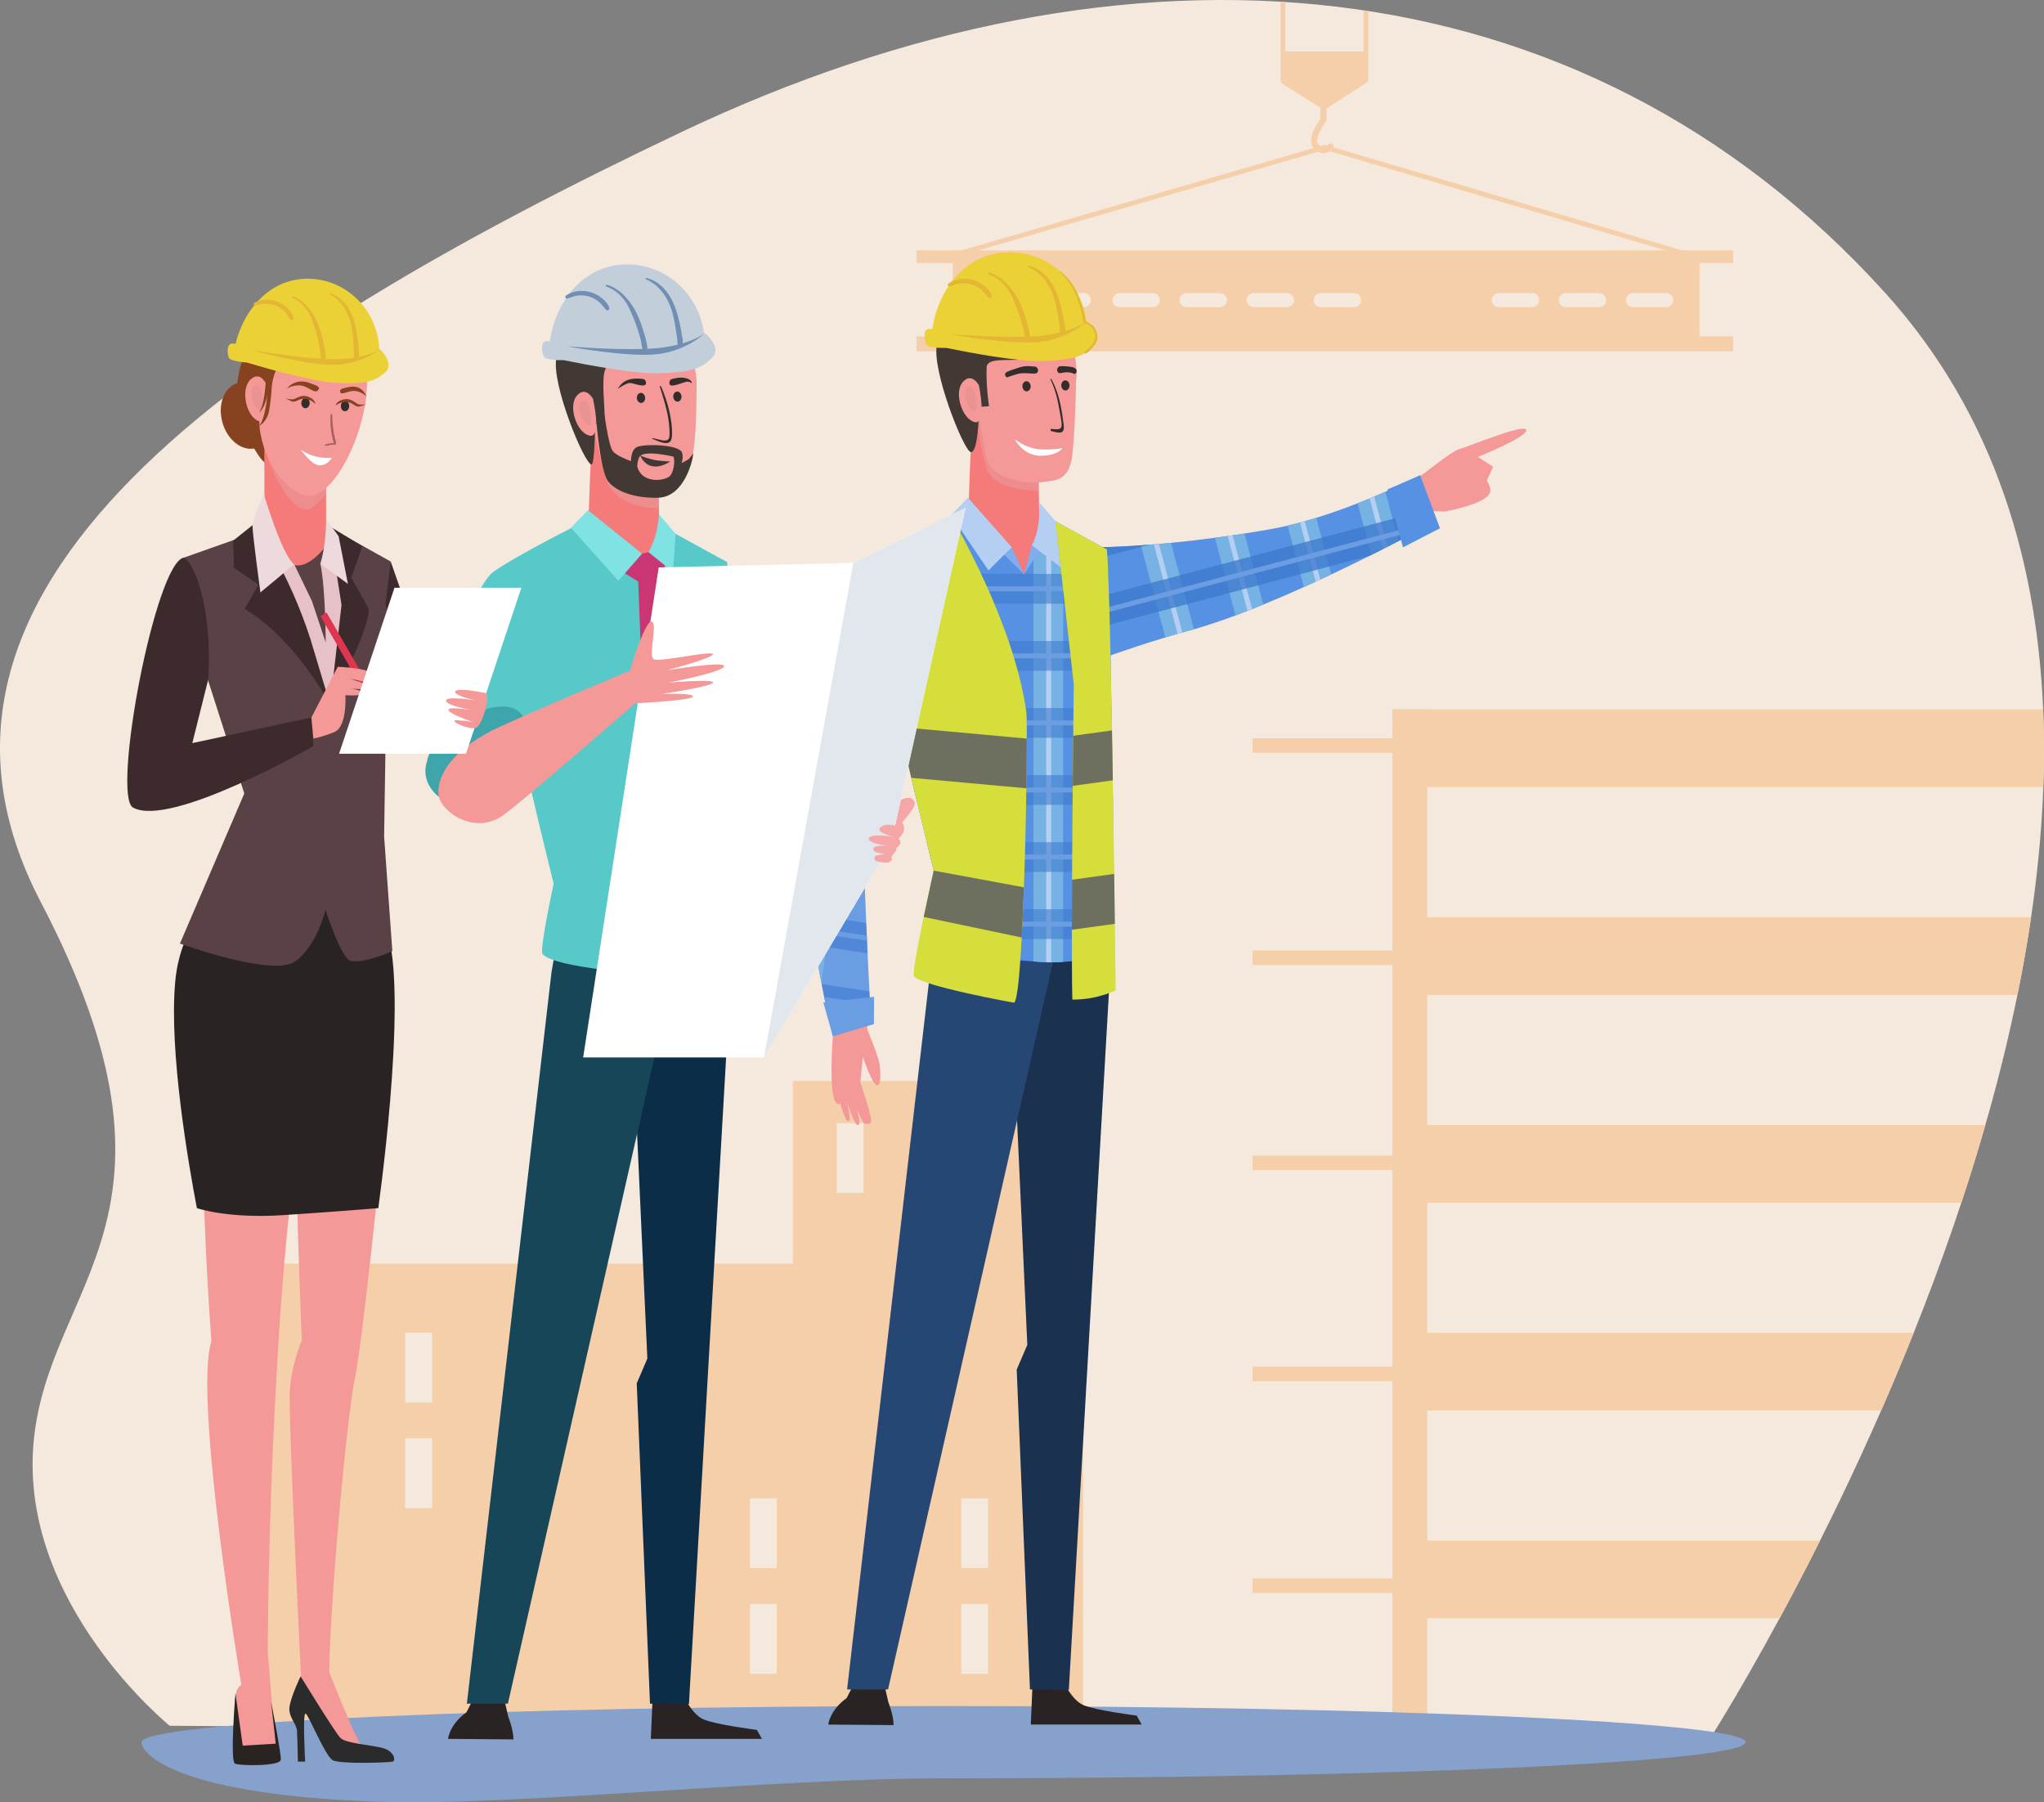
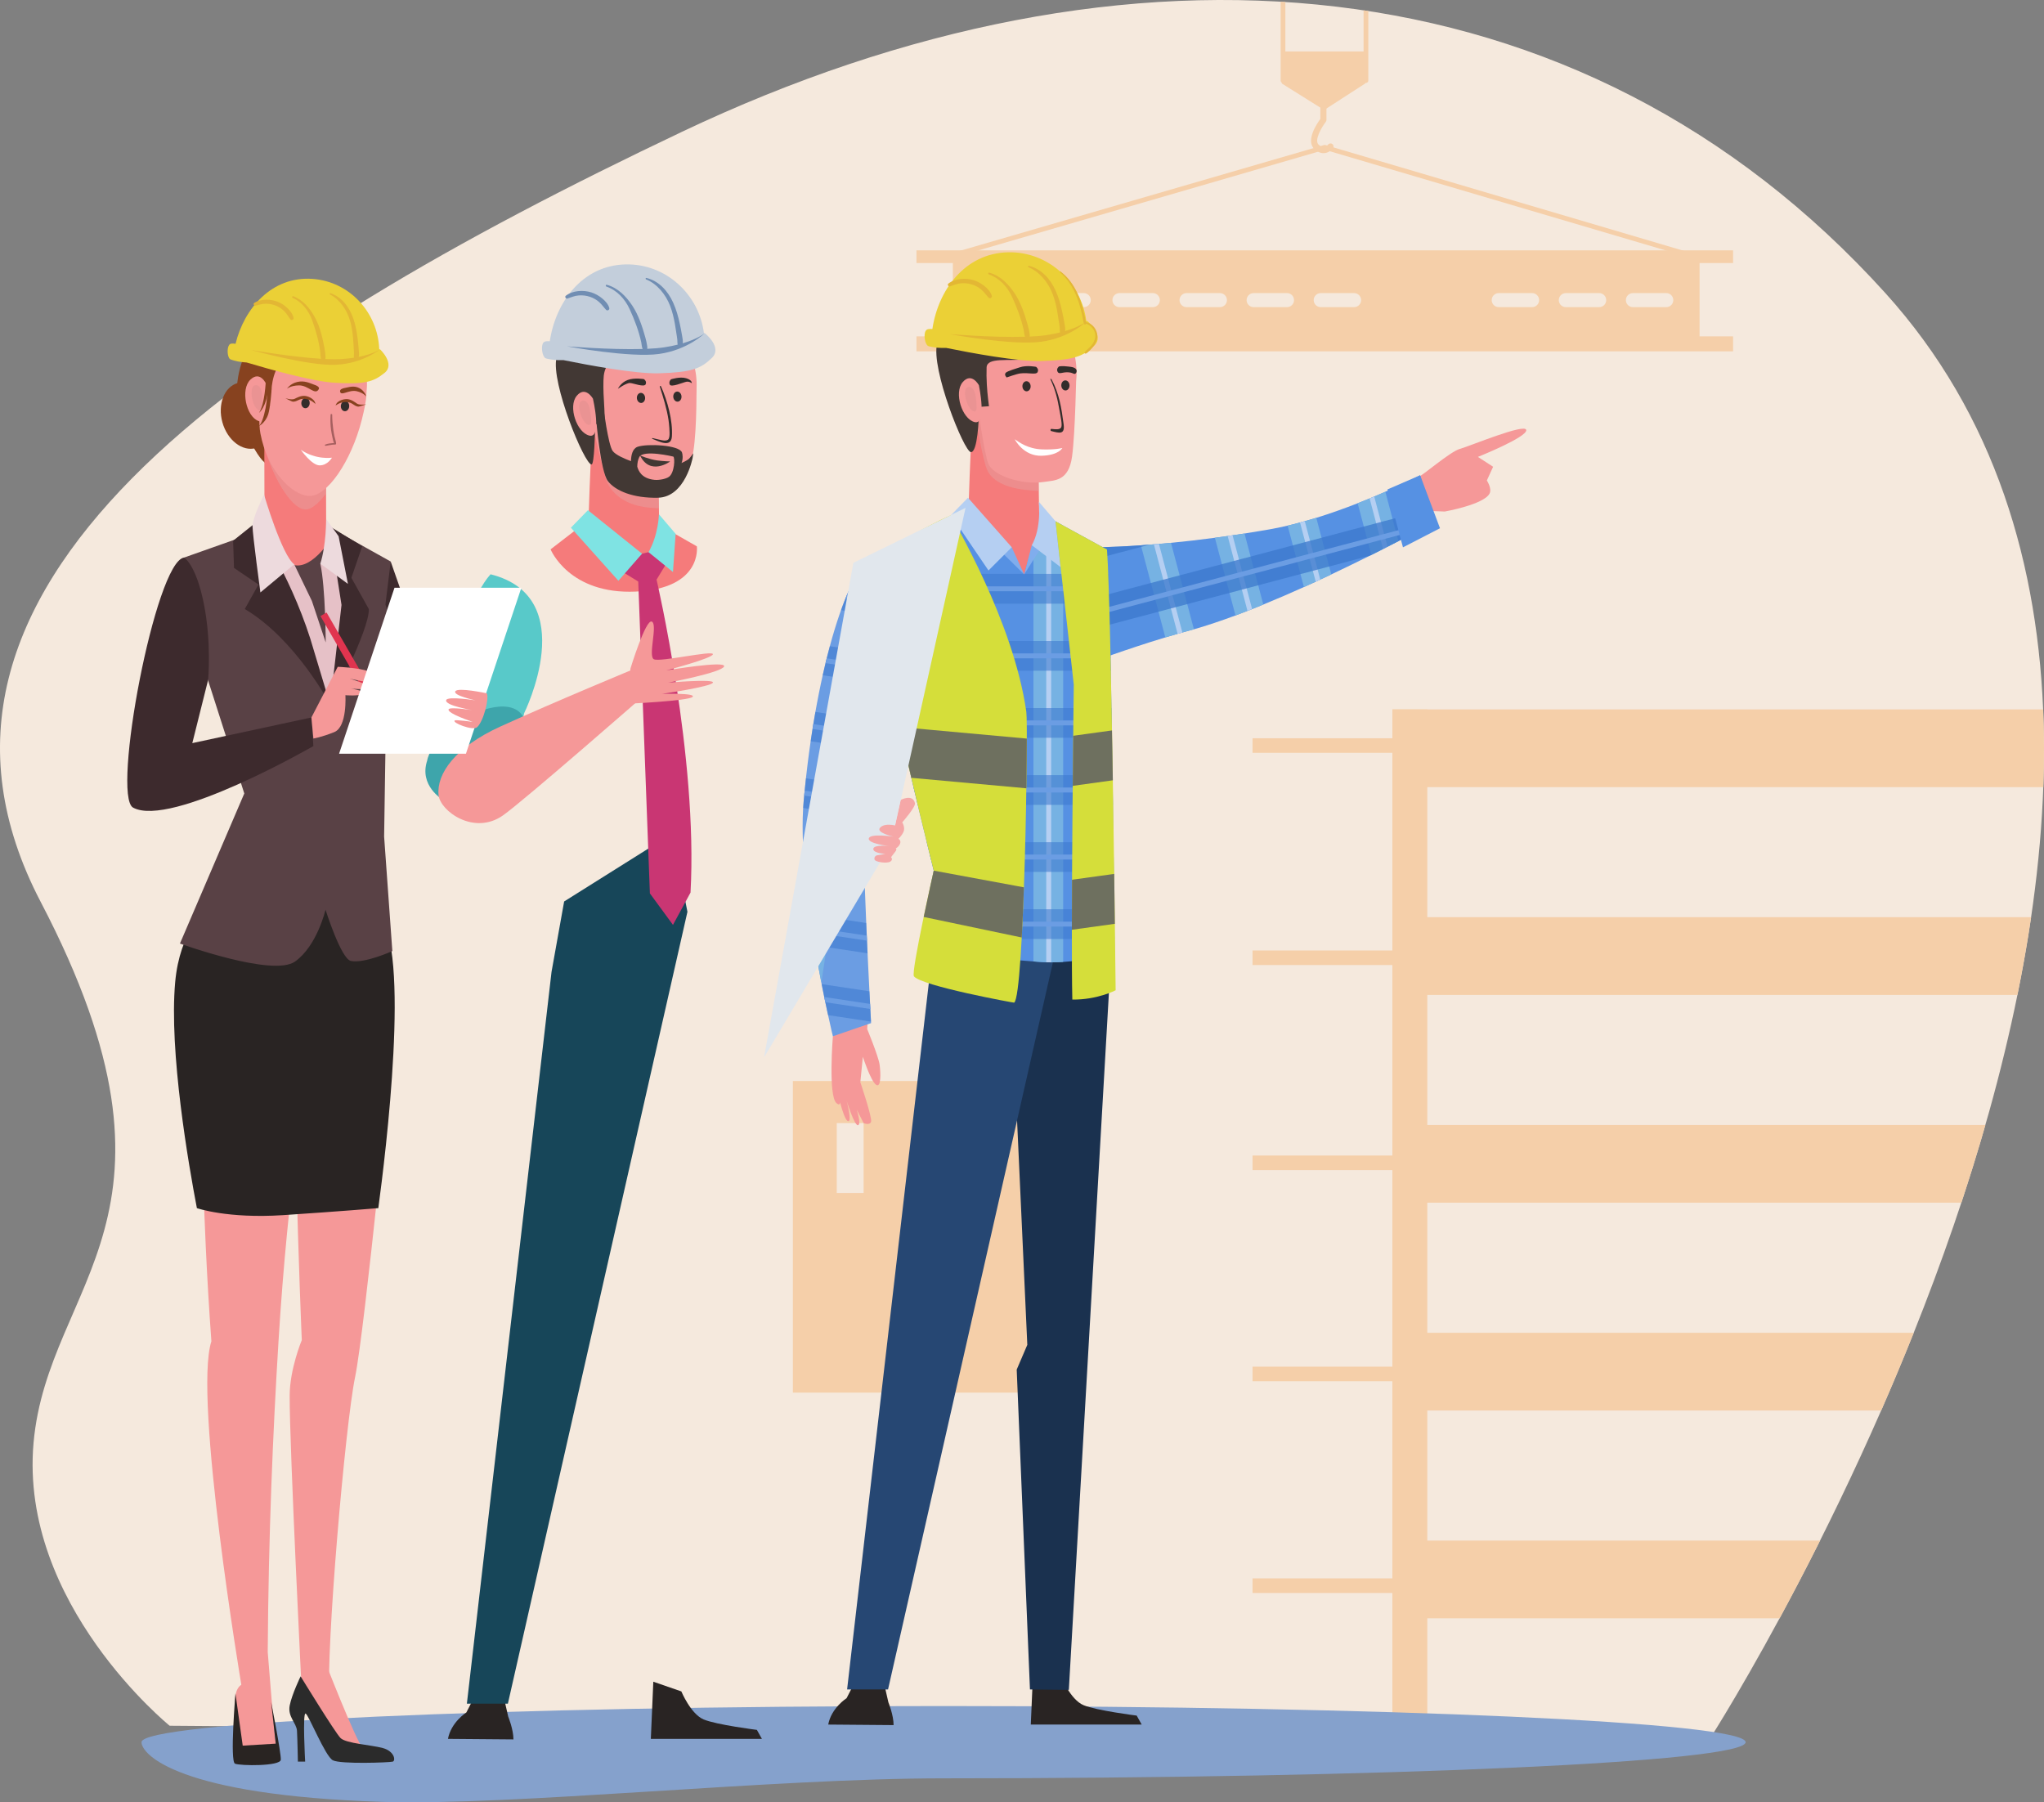
<svg xmlns="http://www.w3.org/2000/svg" version="1.1" id="Layer_1" x="0px" y="0px" width="702.364px" height="619.305px" viewBox="0 0 702.364 619.305" enable-background="new 0 0 702.364 619.305" xml:space="preserve">
  <rect x="0" y="0" width="702.364" height="619.305" fill="#808080" stroke="none" />
  <g>
    <path fill="#F5E9DD" d="M58.299,593.002l529.539,4c0,0,211.189-329.11,60-496.308C543.222-14.999,387.656-27.519,234.299,45.309   C80.942,118.137-42.624,201.617,13.991,309.925s2.461,130.461-2.461,185.846S58.299,593.002,58.299,593.002z" />
    <g>
-       <rect x="85.376" y="434.232" fill="#F5CFA9" width="286.77" height="162.462" />
      <rect x="272.453" y="371.463" fill="#F5CFA9" width="96" height="107.077" />
      <rect x="257.684" y="551.155" fill="#F5E9DD" width="9.231" height="24" />
      <rect x="257.684" y="514.848" fill="#F5E9DD" width="9.231" height="24" />
      <rect x="330.299" y="551.155" fill="#F5E9DD" width="9.231" height="24" />
      <rect x="330.299" y="514.848" fill="#F5E9DD" width="9.231" height="24" />
      <rect x="139.222" y="494.232" fill="#F5E9DD" width="9.23" height="24" />
      <rect x="139.222" y="457.925" fill="#F5E9DD" width="9.23" height="24" />
      <rect x="287.53" y="385.925" fill="#F5E9DD" width="9.231" height="24" />
    </g>
    <g>
      <rect x="478.453" y="243.771" fill="#F5CFA9" width="12" height="359.077" />
      <path fill="#F5CFA9" d="M702.124,270.47H478.453v-26.7h223.62C702.443,252.6,702.453,261.51,702.124,270.47z" />
      <path fill="#F5CFA9" d="M697.934,315.17c-1.31,8.93-2.89,17.84-4.7,26.7h-214.78v-26.7H697.934z" />
      <path fill="#F5CFA9" d="M682.224,386.57c-2.59,9.029-5.36,17.95-8.26,26.71H478.453v-26.71H682.224z" />
      <path fill="#F5CFA9" d="M657.604,457.97c-3.68,9.21-7.43,18.13-11.189,26.71H478.453v-26.71H657.604z" />
      <path fill="#F5CFA9" d="M625.414,529.38c-4.91,9.8-9.601,18.75-13.9,26.7H478.453v-26.7H625.414z" />
      <rect x="430.401" y="253.681" fill="#F5CFA9" width="51.282" height="5" />
      <rect x="430.401" y="326.604" fill="#F5CFA9" width="51.282" height="5" />
      <rect x="430.401" y="397.065" fill="#F5CFA9" width="51.282" height="5" />
      <rect x="430.401" y="469.604" fill="#F5CFA9" width="51.282" height="5" />
      <rect x="430.401" y="542.373" fill="#F5CFA9" width="51.282" height="5" />
    </g>
    <g>
      <path fill="#F5CFA9" d="M595.529,90.393v-4.375H314.92v4.375h12.495v25.192H314.92v5.14h280.609v-5.14h-11.512V90.393H595.529z     M349.345,105.543h-11.462c-1.335,0-2.417-1.082-2.417-2.417c0-1.334,1.082-2.417,2.417-2.417h11.462    c1.335,0,2.417,1.083,2.417,2.417C351.762,104.461,350.68,105.543,349.345,105.543z M372.397,105.543h-11.461    c-1.335,0-2.417-1.082-2.417-2.417c0-1.334,1.082-2.417,2.417-2.417h11.461c1.335,0,2.417,1.083,2.417,2.417    C374.814,104.461,373.732,105.543,372.397,105.543z M396.133,105.543h-11.461c-1.335,0-2.417-1.082-2.417-2.417    c0-1.334,1.082-2.417,2.417-2.417h11.461c1.335,0,2.417,1.083,2.417,2.417C398.55,104.461,397.468,105.543,396.133,105.543z     M419.187,105.543h-11.462c-1.334,0-2.416-1.082-2.416-2.417c0-1.334,1.082-2.417,2.416-2.417h11.462    c1.335,0,2.417,1.083,2.417,2.417C421.604,104.461,420.521,105.543,419.187,105.543z M442.24,105.543h-11.462    c-1.335,0-2.417-1.082-2.417-2.417c0-1.334,1.082-2.417,2.417-2.417h11.462c1.335,0,2.417,1.083,2.417,2.417    C444.657,104.461,443.575,105.543,442.24,105.543z M465.294,105.543h-11.462c-1.335,0-2.417-1.082-2.417-2.417    c0-1.334,1.082-2.417,2.417-2.417h11.462c1.334,0,2.417,1.083,2.417,2.417C467.711,104.461,466.628,105.543,465.294,105.543z     M526.46,105.543h-11.462c-1.335,0-2.417-1.082-2.417-2.417c0-1.334,1.082-2.417,2.417-2.417h11.462    c1.334,0,2.417,1.083,2.417,2.417C528.877,104.461,527.794,105.543,526.46,105.543z M549.514,105.543h-11.462    c-1.335,0-2.417-1.082-2.417-2.417c0-1.334,1.082-2.417,2.417-2.417h11.462c1.334,0,2.416,1.083,2.416,2.417    C551.93,104.461,550.848,105.543,549.514,105.543z M572.566,105.543h-11.461c-1.335,0-2.417-1.082-2.417-2.417    c0-1.334,1.082-2.417,2.417-2.417h11.461c1.335,0,2.417,1.083,2.417,2.417C574.983,104.461,573.901,105.543,572.566,105.543z" />
      <path fill="#F5CFA9" d="M468.554,3.55v23.33h-26.87V0.69c-0.54-0.04-1.08-0.07-1.63-0.1v27.1c0,0.45,0.37,0.81,0.81,0.81h28.511    c0.439,0,0.81-0.36,0.81-0.81V3.79C469.644,3.71,469.094,3.62,468.554,3.55z" />
      <polygon fill="#F5CFA9" points="469.12,28.691 455.008,37.803 440.451,28.691 440.451,17.69 469.12,17.69   " />
      <path fill="#F5CFA9" d="M454.787,52.626c-1.068,0-2.114-0.466-3.114-1.389c-3.132-2.891,0.905-8.843,2.028-10.366v-5.885    c0-0.579,0.469-1.048,1.048-1.048s1.049,0.469,1.049,1.048v6.235c0,0.232-0.078,0.458-0.22,0.641    c-1.49,1.929-4.057,6.381-2.483,7.834c0.647,0.597,1.262,0.869,1.831,0.827c0.833-0.072,1.416-0.822,1.422-0.83    c0.35-0.457,1.005-0.549,1.465-0.205c0.46,0.346,0.559,0.993,0.217,1.456c-0.112,0.152-1.15,1.498-2.891,1.664    C455.021,52.621,454.903,52.626,454.787,52.626z" />
      <path fill="#F5CFA9" d="M580.986,88.59L455.221,51.459L329.123,88.092l-0.453-1.559l126.327-36.699    c0.15-0.043,0.308-0.042,0.456,0.001l125.994,37.199L580.986,88.59z" />
    </g>
    <path fill="#85A1CC" d="M599.838,598.652c0,6.859-123.392,12.42-275.603,12.42c-59.546,0-147.95,9.53-193.013,8.083   c-70.125-2.252-82.59-16.327-82.59-20.503c0-6.859,123.392-12.42,275.603-12.42C476.446,586.232,599.838,591.793,599.838,598.652z" />
  </g>
  <g>
    <path fill="#292423" d="M364.674,576.315c0,0,3.22,7.771,7.659,9.62c4.44,1.851,18.255,3.577,18.255,3.577l1.727,3.083h-38.112   l0.852-19.61L364.674,576.315z" />
    <polygon fill="#1A314F" points="381.725,329.44 381.569,332.1 367.275,580.675 353.917,580.522 349.363,470.617 353.006,462.116    346.869,327.626 363.683,299.278  " />
    <path fill="#292423" d="M296.152,573.293l-5.242,10.237c0,0-5.251,3.33-6.314,9.065l22.467,0.186c0-3.454-1.794-7.827-1.794-7.827   l-0.976-4.261l-0.247-7.4H296.152z" />
    <polygon fill="#264773" points="305.151,580.522 366.76,308.815 361.438,282.049 324.456,305.277 320.13,329.44 291.083,580.522     " />
    <g>
      <path fill="#F57B7B" d="M369.991,183.431l-12.914-7.359c0-0.031-0.104-4.512-0.156-9.638c-0.052-3.84-0.083-8.044-0.021-10.977    c0.031-1.607,0.083-2.838,0.177-3.422c0.47-3.088-11.31-17.098-22.254-12.027c-0.374,1.22-0.585,2.481-0.684,3.922    c-0.703,10.263-1.346,31.148-1.346,31.148l-12.985,9.384c0,0,6.289,15.534,29.244,14.491S369.991,183.431,369.991,183.431z" />
      <path opacity="0.5" fill="#E6A1A1" d="M335.183,143.087c0,0,2.588,15.874,4.274,18.91c3.522,6.343,14.376,6.476,17.464,6.696    c-0.052-3.839-0.083-10.303-0.021-13.235L335.183,143.087z" />
      <path fill="#F59898" d="M332.972,127.883c0.185,11.65,8.786,20.96,19.209,20.795c10.425-0.166,17.914-9.583,17.729-21.233    c-0.186-11.65-7.977-21.123-18.4-20.957C341.086,106.654,332.786,116.233,332.972,127.883z" />
      <path fill="#F59898" d="M369.845,127.881c0,0-0.341,20.927-1.468,29.04c-1.17,8.425-5.855,8.103-9.6,8.674    c-7.636,1.166-17.609-2.174-19.205-6.332c-1.512-3.938-4.026-22.616-4.026-22.616L369.845,127.881z" />
      <path fill="#332D2B" d="M356.012,126.055c0,0-3.188-0.653-5.578,0.159c-1.057,0.359-4.254,1.28-4.813,1.857    c-0.705,0.729,0.287,1.626,0.287,1.626s3.442-1.219,4.674-1.379c2.864-0.372,5.443,0.6,5.97-0.468    C357.076,126.783,356.012,126.055,356.012,126.055z" />
      <path fill="#332D2B" d="M363.89,125.929c0,0,0.895-0.274,3.267,0.026c1.107,0.14,1.896,0.208,2.472,0.767    c0.728,0.706,0.105,1.753-0.354,1.76s-0.823-0.463-2.063-0.547c-2.321-0.156-3.244,0.855-3.804-0.195    S363.89,125.929,363.89,125.929z" />
      <path fill="#423834" d="M339.1,132.188c0.171,3.27,0.732,7.405,0.732,7.405l-4.061,0.263l0.569,3.209    c0,0-0.333,12.415-2.715,12.294c-2.382-0.121-13.844-28.932-11.598-37.296c3.513-13.08,32.944-17.818,36.272-18.543    c10.622-2.313,21.278,12.017,8.473,20.957c-4.944,3.452-9.36,2.45-13.831,2.956c-6.499,0.735-13.778-0.771-13.921,2.829    C338.946,128.106,338.991,130.112,339.1,132.188z" />
      <ellipse transform="matrix(-0.999 0.045 -0.045 -0.999 711.135 249.331)" fill="#332D2B" cx="352.783" cy="132.609" rx="1.416" ry="1.734" />
      <path fill="#F59898" d="M336.38,132.389c0,0-2.489-4.657-5.571-1.085c-3.082,3.571-0.282,12.627,4.082,13.731    C339.255,146.14,336.38,132.389,336.38,132.389z" />
      <path opacity="0.75" fill="#E69191" d="M335.162,135.54c-0.387-1.82-1.58-3.171-2.872-2.357c-1.292,0.814-0.606,4.786,0.796,6.826    s2.189,1.322,2.428,0.875S335.447,136.885,335.162,135.54z" />
      <ellipse transform="matrix(-0.999 0.045 -0.045 -0.999 737.811 248.205)" fill="#332D2B" cx="366.123" cy="132.375" rx="1.416" ry="1.734" />
      <path fill="#FFFFFF" d="M358.241,154.429c-5.152-0.157-8.161-2.573-9.553-3.493c0,0,2.92,5.896,9.298,5.671    c5.934-0.209,7.055-2.67,7.055-2.67S362.885,154.57,358.241,154.429z" />
      <path fill="#332D2B" d="M361.341,147.381c1.131,0.127,2.914,0.395,3.333-0.576c0.401-0.93-0.239-3.692-0.559-5.535    c-0.775-4.478-1.451-7.255-3.198-11.019c-0.063-0.135,0.343-0.052,0.415,0.084c2.649,5.008,3.378,9.621,4.156,15.464    c0.48,3.608-1.461,3.04-4.236,2.33C360.852,148.028,360.903,147.332,361.341,147.381z" />
    </g>
    <g>
      <path fill="#EBD036" d="M373.557,110.273l-0.283,0.043c-1.689-13.363-13.06-23.907-26.839-23.624    c-14.984,0.307-24.086,13.11-26.048,26.365c-0.972-0.046-1.871-0.09-2.303,0.631c-0.786,1.309-0.262,4.518,0.786,5.172    c0.45,0.281,2.984,0.599,2.984,0.599c0.823,0.091,1.914,0.109,3.247,0.085c8.331,1.693,24.715,4.765,32.84,4.511    c11.168-0.349,14.199-1.571,18.028-5.238C379.797,115.151,373.557,110.273,373.557,110.273z" />
      <path fill="#E3B734" d="M373.247,110.706c-0.04-0.008-0.066,0.011-0.101,0.018c-0.034-0.256-0.1-0.512-0.15-0.764    c-0.093-0.461-0.188-0.922-0.292-1.381c-0.206-0.917-0.431-1.831-0.683-2.737c-0.482-1.734-1.07-3.442-1.818-5.082    c-1.338-2.935-3.219-5.563-5.819-7.498c-0.138-0.103-0.314,0.126-0.185,0.24c2.391,2.083,4.191,4.806,5.459,7.696    c0.716,1.634,1.262,3.342,1.713,5.067c0.218,0.834,0.413,1.674,0.594,2.518c0.173,0.811,0.213,1.864,0.62,2.588    c0.165,0.293,0.539,0.125,0.575-0.156c0.001-0.003,0-0.006,0-0.009c1.951,0.574,3.413,2.556,3.201,4.611    c-0.114,1.102-0.679,2.109-1.379,2.946c-0.687,0.822-1.632,1.429-2.269,2.278c-0.213,0.284,0.185,0.57,0.443,0.444    c0.552-0.269,1.009-0.747,1.441-1.174c0.441-0.437,0.855-0.901,1.223-1.402c0.719-0.979,1.232-2.149,1.243-3.379    C377.083,113.29,375.436,111.184,373.247,110.706z" />
      <path fill="#E3B734" d="M373.557,110.273c0,0-5.736,5.75-15.688,7.147c-9.952,1.397-31.601-2.619-31.601-2.619    s14.782,1.23,25.961,0.914c-0.305-0.761-0.378-1.903-0.456-2.262c-0.844-3.916-2.328-7.811-4.004-11.439    c-1.607-3.479-4.297-6.43-7.967-7.72c-0.375-0.132-0.226-0.711,0.167-0.603c3.801,1.054,6.595,3.948,8.719,7.141    c2.119,3.187,3.423,7.167,4.453,10.827c0.282,1.002,0.512,2.016,0.659,3.046c0.042,0.287,0.074,0.64,0.01,0.954    c2.165-0.095,4.15-0.256,5.806-0.509c1.733-0.264,3.262-0.58,4.633-0.918c-0.105-0.512-0.06-1.018-0.1-1.551    c-0.049-0.65-0.169-1.292-0.265-1.937c-0.17-1.146-0.337-2.292-0.539-3.432c-0.39-2.201-0.89-4.397-1.708-6.482    c-1.487-3.791-4.354-7.42-8.209-8.989c-0.302-0.123-0.194-0.584,0.138-0.5c4.326,1.093,7.313,4.468,9.124,8.423    c1.066,2.328,1.76,4.798,2.297,7.295c0.283,1.318,0.543,2.645,0.765,3.975c0.143,0.852,0.379,1.843,0.245,2.732    C371.468,112.164,373.557,110.273,373.557,110.273z M340.798,101.648c-0.359-1.331-1.428-2.46-2.467-3.313    c-1.091-0.894-2.325-1.595-3.67-2.029c-2.759-0.89-6.445-0.684-8.788,1.15c-0.447,0.35,0.038,1.122,0.55,0.945    c1.289-0.446,2.502-0.948,3.882-1.059c1.337-0.108,2.666,0.057,3.935,0.492c1.097,0.376,2.136,0.97,3.016,1.725    c0.942,0.809,1.601,1.837,2.453,2.723C340.165,102.757,340.965,102.268,340.798,101.648z" />
    </g>
    <path fill="#F59898" d="M487.529,163.771c0.924,0,10.77-8.616,14.154-9.539c3.385-0.923,22.462-8.923,22.77-6.461   c0.308,2.461-16.615,9.23-16.615,9.23l5.23,3.385l-2.154,4.718c0,0,1.847,2.77,0.924,4.513c-2,3.778-15.385,6.154-15.385,6.154   l-8-0.308L487.529,163.771z" />
    <path fill="#5691E3" d="M492.764,179.46c0,0-1.64,0.9-4.521,2.44c-2.01,1.07-4.619,2.45-7.71,4.05c-1.18,0.61-2.43,1.25-3.739,1.92   c-0.511,0.26-1.021,0.52-1.551,0.79c-1.29,0.65-2.619,1.33-4.01,2.03c-0.18,0.08-0.37,0.18-0.56,0.27l-0.021,0.01   c-4.069,2.03-8.52,4.2-13.189,6.41c-1.25,0.59-2.511,1.18-3.79,1.77c-0.521,0.24-1.04,0.48-1.561,0.73   c-1.34,0.61-2.689,1.23-4.06,1.84c-4.59,2.07-9.28,4.11-13.95,6.01c-1.29,0.53-2.57,1.05-3.85,1.56c-0.54,0.21-1.07,0.42-1.59,0.62   c-1.391,0.54-2.761,1.07-4.12,1.58c-4.96,1.84-9.78,3.46-14.28,4.75c-0.68,0.19-1.35,0.38-2.021,0.56   c-0.649,0.17-1.3,0.35-1.949,0.53c-0.551,0.16-1.091,0.31-1.641,0.46c-1.399,0.41-2.81,0.82-4.22,1.24   c-13.42,4.05-26.24,8.84-26.24,8.84l0.23-11.4l0.1-4.43l0.03-1.77l0.09-4.42l0.28-13.36l0.09-4.41c0,0,6.229,0.05,17.03-0.7   c0.949-0.06,1.93-0.13,2.949-0.21c0.5-0.04,1-0.08,1.511-0.13c0.569-0.04,1.14-0.09,1.729-0.14c1.33-0.11,2.72-0.24,4.15-0.37   c4.56-0.45,9.609-1.01,15.08-1.74c1.439-0.19,2.899-0.39,4.39-0.6c0.561-0.08,1.12-0.16,1.69-0.25c1.34-0.19,2.71-0.4,4.1-0.61   c2.75-0.43,5.59-0.9,8.5-1.41c2.09-0.37,4.21-0.8,6.32-1.3c1.42-0.33,2.84-0.69,4.26-1.08c0.54-0.14,1.09-0.29,1.63-0.45   c1.33-0.36,2.65-0.75,3.96-1.15c4.98-1.55,9.811-3.28,14.21-5.01c1.42-0.55,2.79-1.11,4.11-1.65c0.53-0.22,1.06-0.44,1.58-0.66   c1.34-0.56,2.62-1.12,3.83-1.65c7.25-3.19,11.949-5.66,11.949-5.66l3.421,11.59l1.21,4.08L492.764,179.46z" />
    <path fill="#5691E3" d="M329.645,175.896c-5.887,2.593-27.451,14.135-30.438,17.122c-3.644,3.644,18.943,95.318,21.649,106.15   c0,0-4.918,22.709-3.841,24.093c3.818,4.91,36.646,6.965,39.806,7.246c11.785,1.047,26.188-2.881,26.188-2.881   s-1.047-117.324-2.618-138.798l-21.404-11.7c0,0-0.909,2.67-3.563,8.645c-1.097,2.47-3.491,11.61-3.491,11.61   s-2.782-5.238-7.333-9.864C338.608,181.428,330.379,175.572,329.645,175.896z" />
    <g>
      <path fill="#76B2E3" d="M365.331,180.589V330.54c-2.835,0.188-5.745,0.213-8.512-0.034c-0.306-0.025-0.894-0.076-1.702-0.136    V186.539c0.11-0.298,0.213-0.553,0.307-0.766c2.655-5.975,3.566-8.647,3.566-8.647L365.331,180.589z" />
      <path fill="#B5CFF2" d="M361.211,178.342v152.342c-0.57,0-1.141-0.009-1.702-0.025V177.406L361.211,178.342z" />
      <g opacity="0.75">
        <path opacity="0.75" fill="#3B78CC" d="M381.153,207.425h-81.427v-10.213h81.086     C380.932,200.174,381.042,203.612,381.153,207.425z" />
        <path opacity="0.75" fill="#3B78CC" d="M381.689,230.465h-76.874c-0.749-3.532-1.464-6.962-2.119-10.213h78.78     C381.553,223.528,381.621,226.95,381.689,230.465z" />
        <path opacity="0.75" fill="#3B78CC" d="M382.098,253.514h-72.149c-0.774-3.379-1.558-6.809-2.315-10.214h74.286     C381.987,246.67,382.038,250.092,382.098,253.514z" />
        <path opacity="0.75" fill="#3B78CC" d="M382.43,276.562h-67.077c-0.774-3.217-1.583-6.647-2.426-10.213h69.358     C382.336,269.795,382.379,273.208,382.43,276.562z" />
        <path opacity="0.75" fill="#3B78CC" d="M320.766,299.602c0.06-0.281,0.093-0.434,0.093-0.434     c-0.408-1.625-1.259-5.073-2.409-9.779h64.141c0.042,3.566,0.085,6.988,0.127,10.213H320.766z" />
        <path opacity="0.75" fill="#3B78CC" d="M382.957,322.65h-66.089c-0.102-1.592,0.545-5.797,1.345-10.214h64.643     C382.897,316.606,382.932,320.08,382.957,322.65z" />
      </g>
      <g>
        <path fill="#6B9DE3" d="M381.025,203.169h-81.299v-1.702h81.24C380.991,202.021,381.008,202.591,381.025,203.169z" />
        <path fill="#6B9DE3" d="M381.604,226.209h-77.682c-0.119-0.579-0.238-1.141-0.349-1.702h77.997     C381.579,225.069,381.596,225.639,381.604,226.209z" />
        <path fill="#6B9DE3" d="M382.021,249.258h-73.052c-0.127-0.562-0.255-1.132-0.383-1.702h73.41     C382.004,248.117,382.013,248.688,382.021,249.258z" />
        <path fill="#6B9DE3" d="M382.37,272.306h-68.039c-0.127-0.562-0.264-1.124-0.4-1.702h68.413     C382.354,271.174,382.361,271.736,382.37,272.306z" />
        <path fill="#6B9DE3" d="M382.668,295.346h-62.753c-0.136-0.527-0.272-1.098-0.426-1.702h63.153     C382.651,294.214,382.659,294.784,382.668,295.346z" />
        <path fill="#6B9DE3" d="M382.915,318.395h-65.69c0.085-0.545,0.17-1.106,0.255-1.702h65.417     C382.906,317.279,382.915,317.85,382.915,318.395z" />
      </g>
    </g>
    <g>
      <path fill="#76B2E3" d="M404.653,217.79c-1.399,0.41-2.81,0.82-4.22,1.24l-2.34-8.83l-1.09-4.12l-0.44-1.64l-1.09-4.11    l-3.29-12.42l-0.14-0.53c0.949-0.06,1.93-0.13,2.949-0.21c0.5-0.04,1-0.08,1.511-0.13c0.569-0.04,1.14-0.09,1.729-0.14    c1.33-0.11,2.72-0.24,4.15-0.37l2.97,11.18l1.09,4.11l0.431,1.64l1.09,4.12l2.3,8.66c-0.68,0.19-1.35,0.38-2.021,0.56    c-0.649,0.17-1.3,0.35-1.949,0.53C405.743,217.49,405.203,217.64,404.653,217.79z" />
      <path fill="#B5CFF2" d="M406.294,217.33c-0.551,0.16-1.091,0.31-1.641,0.46l-2.31-8.72l-1.09-4.12l-0.44-1.64l-1.09-4.11    l-3.22-12.16c0.569-0.04,1.14-0.09,1.729-0.14l3.141,11.86l1.09,4.12l0.43,1.64l1.09,4.12L406.294,217.33z" />
      <path fill="#76B2E3" d="M428.664,209.91c-1.391,0.54-2.761,1.07-4.12,1.58l-2.061-7.75l-1.09-4.12l-0.44-1.64v-0.01l-1.09-4.11    l-2.399-9.07c1.439-0.19,2.899-0.39,4.39-0.6c0.561-0.08,1.12-0.16,1.69-0.25c1.34-0.19,2.71-0.4,4.1-0.61l2.09,7.92l1.09,4.11    l0.44,1.64l1.09,4.12l1.75,6.61c-1.29,0.53-2.57,1.05-3.85,1.56C429.714,209.5,429.184,209.71,428.664,209.91z" />
      <path fill="#B5CFF2" d="M430.254,209.29c-0.54,0.21-1.07,0.42-1.59,0.62l-1.931-7.3l-1.09-4.12l-0.44-1.64l-1.09-4.11l-2.26-8.55    c0.561-0.08,1.12-0.16,1.69-0.25l2.21,8.36l1.09,4.11l0.439,1.64l1.091,4.12L430.254,209.29z" />
      <path fill="#76B2E3" d="M452.113,199.88c-1.34,0.61-2.689,1.23-4.06,1.84l-1.18-4.45l-1.091-4.12l-0.439-1.64l-1.09-4.11    l-1.79-6.78c1.42-0.33,2.84-0.69,4.26-1.08c0.54-0.14,1.09-0.29,1.63-0.45c1.33-0.36,2.65-0.75,3.96-1.15l1.811,6.84l1.09,4.11    l0.439,1.65l1.09,4.12l0.721,2.72c-1.25,0.59-2.511,1.18-3.79,1.77C453.153,199.39,452.634,199.63,452.113,199.88z" />
      <path fill="#B5CFF2" d="M452.764,195.71l0.91,3.44c-0.521,0.24-1.04,0.48-1.561,0.73l-0.989-3.73l-1.101-4.12l-0.43-1.65    l-1.09-4.11l-1.78-6.73c0.54-0.14,1.09-0.29,1.63-0.45l1.79,6.75l1.09,4.11l0.44,1.64L452.764,195.71z" />
      <path fill="#76B2E3" d="M475.243,188.66c-1.29,0.65-2.619,1.33-4.01,2.03l-1.06-4l-0.44-1.64l-1.09-4.12l-2.12-8    c1.42-0.55,2.79-1.11,4.11-1.65c0.53-0.22,1.06-0.44,1.58-0.66c1.34-0.56,2.62-1.12,3.83-1.65l2.47,9.35l1.09,4.11l0.44,1.64    l0.489,1.88c-1.18,0.61-2.43,1.25-3.739,1.92C476.283,188.13,475.773,188.39,475.243,188.66z" />
      <path fill="#B5CFF2" d="M476.063,185.13l0.73,2.74c-0.511,0.26-1.021,0.52-1.551,0.79l-0.819-3.1l-0.44-1.64l-1.09-4.11    l-2.26-8.53c0.53-0.22,1.06-0.44,1.58-0.66l2.319,8.75l1.091,4.11L476.063,185.13z" />
      <path opacity="0.75" fill="#3B78CC" d="M392.044,187.38c0.949-0.06,1.93-0.13,2.949-0.21l-2.81,0.74l-17.26,4.58l0.09-4.41    C375.014,188.08,381.243,188.13,392.044,187.38z" />
      <path opacity="0.75" fill="#3B78CC" d="M492.764,179.46c0,0-1.64,0.9-4.521,2.44c-2.01,1.07-4.619,2.45-7.71,4.05    c-1.18,0.61-2.43,1.25-3.739,1.92c-0.511,0.26-1.021,0.52-1.551,0.79c-1.29,0.65-2.619,1.33-4.01,2.03    c-0.18,0.08-0.37,0.18-0.56,0.27l-0.021,0.01l-13.91,3.69l-3.979,1.05l-1.64,0.44l-4.25,1.12l-14.521,3.85l-3.979,1.05    l-1.641,0.44l-4.25,1.13l-14.52,3.84l-3.98,1.06l-1.64,0.43l-4.25,1.13l-23.67,6.27l0.1-4.43l0.03-1.77l0.09-4.42l20.83-5.52    l4.25-1.13l1.65-0.44l3.979-1.05l14.51-3.85l4.25-1.12l1.641-0.44l3.979-1.05l14.521-3.85l4.25-1.13l1.64-0.43l3.98-1.06    l14.52-3.85l4.25-1.12l1.64-0.44l3.98-1.05l12.9-3.42l1.21,4.08L492.764,179.46z" />
      <path fill="#6B9DE3" d="M492.764,179.46c0,0-1.64,0.9-4.521,2.44l-8.199,2.17l-3.98,1.06l-1.64,0.43l-4.25,1.13l-14.521,3.85    l-3.979,1.05l-1.65,0.44l-4.24,1.12l-14.52,3.85l-3.98,1.05l-1.64,0.44l-4.25,1.13l-14.52,3.84l-3.98,1.06l-1.64,0.43l-4.25,1.13    l-22.48,5.96l0.03-1.77l22.01-5.83l4.25-1.13l1.65-0.43l3.979-1.06l14.51-3.84v-0.01l4.25-1.12l1.641-0.44l3.979-1.05l14.521-3.85    l4.25-1.13l1.64-0.43l3.98-1.06l14.52-3.84l4.25-1.13l1.641-0.44l3.979-1.05l13.021-3.45L492.764,179.46z" />
    </g>
    <polygon fill="#5691E3" points="487.991,163.309 476.761,168.181 482.094,188.079 494.812,181.515  " />
    <polygon fill="#80ADED" points="354.551,187.344 351.933,197.382 358.566,186.907  " />
    <path fill="#B5CFF2" d="M354.551,187.344l9.864,7.507l-1.702-15.713l-5.73-6.7C356.982,172.438,357.956,181.386,354.551,187.344z" />
    <g>
      <path fill="#D5DE3A" d="M383.358,340.283c0,0-6.373,3.317-14.884,3.187c-0.545-22.997,0.499-108.205,0.499-108.205l-6.265-56.106    l17.678,9.669C381.962,210.302,383.358,340.283,383.358,340.283z" />
      <path fill="#6E705F" d="M383.085,317.441l-14.767,2.042c0.008-5.396,0.025-11.217,0.06-17.192l14.486-2    C382.949,306.504,383.025,312.301,383.085,317.441z" />
      <path fill="#6E705F" d="M382.396,268.127l-13.779,1.907c0.051-6.29,0.11-12.154,0.161-17.209l13.329-1.838    C382.209,256.654,382.302,262.408,382.396,268.127z" />
      <path fill="#D5DE3A" d="M348.478,344.534c-0.111,0.068-31.87-5.75-34.432-9.052c-1.081-1.388,6.809-36.314,6.809-36.314    c-2.707-10.827-25.292-102.507-21.649-106.15c2.638-2.638,18.767-12.243,27.567-15.987c0.596,1.685,21.423,36.096,25.894,67.552    C353.362,249.467,351.968,342.433,348.478,344.534z" />
      <path fill="#6E705F" d="M352.836,253.794c0,4.545-0.051,10.46-0.153,17.082l-39.534-3.6c-1.243-5.268-2.545-10.852-3.83-16.495    l0.085-0.945L352.836,253.794z" />
      <path fill="#6E705F" d="M351.84,304.904c-0.212,6.094-0.459,11.967-0.748,17.243l-33.688-7.063    c1.676-8.018,3.345-15.44,3.447-15.891l0.008-0.025L351.84,304.904z" />
    </g>
    <polygon fill="#80ADED" points="347.655,188.042 351.933,197.382 339.537,185.161  " />
    <polygon fill="#B5CFF2" points="347.655,188.042 339.667,196.029 326.774,177.03 332.618,171.034  " />
    <path fill="#F59898" d="M297.991,353.617c0,0,3.844,9.303,4.255,12.175c0.41,2.872,0.566,8.338-1.28,6.901   c-1.846-1.436-4.473-9.551-4.473-9.551l-0.861,8.73c0,0,4.103,12.103,3.692,13.539c-0.41,1.436-2.564,0.513-2.564,0.513   l-2.359-4.615c0,0,1.641,5.128,0.411,5.333c-1.231,0.205-3.897-8.41-3.897-8.41s2.051,7.59,0.41,6.975s-4.103-12.308-4.103-12.308   s3.077,8.615,0.205,6.153c-2.872-2.461-1.231-22.975-1.231-22.975l12.103-7.538L297.991,353.617z" />
    <path fill="#6B9DE3" d="M299.207,193.018c-6.651,0.805-18.754,33.83-23.062,82.445c-2.562,28.915,10.051,80.615,10.051,80.615   l13.128-4.513c0,0-3.487-63.794-2.256-68.718c3.163-12.65,11.384-38.769,11.384-38.769S312.248,208.181,299.207,193.018z" />
    <g>
      <path fill="#76B2E3" d="M303.083,199.03l-20.85,138.64c-0.74-3.83-1.53-8.08-2.27-12.57c-0.02-0.09-0.04-0.18-0.05-0.27    c-0.25-1.45-0.49-2.92-0.72-4.41c-0.04-0.27-0.09-0.55-0.13-0.83c-0.05-0.31-0.09-0.62-0.14-0.939c-0.22-1.45-0.44-2.92-0.64-4.4    c-0.48-3.46-0.92-6.96-1.29-10.45l15.4-102.41c0.24-0.5,0.48-0.98,0.72-1.43c1.76-3.39,3.44-5.61,4.92-6.5    c0.41-0.25,0.8-0.4,1.17-0.44c0.18,0.2,0.35,0.41,0.52,0.63C301.003,195.25,302.124,197.07,303.083,199.03z" />
      <path fill="#B5CFF2" d="M299.724,193.65l-19.76,131.45c-0.02-0.09-0.04-0.18-0.05-0.27c-0.25-1.45-0.49-2.92-0.72-4.41    c-0.04-0.27-0.09-0.55-0.13-0.83l18.97-126.13c0.41-0.25,0.8-0.4,1.17-0.44C299.384,193.22,299.554,193.43,299.724,193.65z" />
      <g opacity="0.75">
        <path opacity="0.75" fill="#3B78CC" d="M307.284,212.43l-18.3-2.76c0.52-1.45,1.04-2.8,1.55-4.07c0.23-0.56,0.46-1.1,0.68-1.62     c0.64-1.49,1.27-2.83,1.9-4.02l11.14,1.67c0.58,1.46,1.1,2.98,1.55,4.54c0.18,0.59,0.34,1.2,0.5,1.8     C306.684,209.44,307.014,210.93,307.284,212.43z" />
        <path opacity="0.75" fill="#3B78CC" d="M308.914,235.97l-26.21-3.94c0.32-1.43,0.64-2.82,0.97-4.17c0.13-0.56,0.26-1.11,0.4-1.65     c0.35-1.43,0.71-2.81,1.07-4.15l23.65,3.56c0.08,1.49,0.12,2.94,0.15,4.32c0.01,0.59,0.02,1.17,0.01,1.73     C308.974,233.21,308.954,234.65,308.914,235.97z" />
        <path opacity="0.75" fill="#3B78CC" d="M307.034,248.66c-0.38,1.2-0.81,2.59-1.28,4.12c-0.16,0.53-0.33,1.08-0.5,1.64     c-0.4,1.3-0.82,2.69-1.25,4.12l-25.44-3.83c0.21-1.42,0.42-2.83,0.64-4.21c0.09-0.57,0.18-1.13,0.27-1.68     c0.23-1.42,0.47-2.82,0.72-4.19L307.034,248.66z" />
        <path opacity="0.75" fill="#3B78CC" d="M300.313,270.96c-0.4,1.41-0.79,2.79-1.17,4.13c-0.16,0.56-0.31,1.11-0.46,1.65     c-0.4,1.46-0.78,2.85-1.11,4.14l-21.59-3.25c0.04-0.74,0.1-1.46,0.16-2.17c0.06-0.7,0.13-1.39,0.19-2.08     c0.05-0.57,0.11-1.14,0.17-1.7c0.14-1.43,0.28-2.84,0.44-4.23L300.313,270.96z" />
        <path opacity="0.75" fill="#3B78CC" d="M297.144,304.11l-20.43-3.07c-0.14-1.46-0.27-2.91-0.38-4.36     c-0.04-0.58-0.09-1.16-0.12-1.74c-0.11-1.46-0.19-2.91-0.25-4.34l20.89,3.14c0.03,1.36,0.07,2.8,0.11,4.32     c0.01,0.56,0.03,1.13,0.05,1.72C297.054,301.17,297.094,302.62,297.144,304.11z" />
        <path opacity="0.75" fill="#3B78CC" d="M298.114,327.57l-18.2-2.74c-0.25-1.45-0.49-2.92-0.72-4.41     c-0.09-0.58-0.18-1.17-0.27-1.77c-0.22-1.45-0.44-2.92-0.64-4.4l19.37,2.91c0.06,1.45,0.12,2.899,0.18,4.34     c0.03,0.58,0.06,1.16,0.08,1.73C297.983,324.7,298.054,326.14,298.114,327.57z" />
        <path opacity="0.75" fill="#3B78CC" d="M299.293,351.04l-14.75-2.22c-0.29-1.33-0.61-2.82-0.95-4.44     c-0.12-0.58-0.25-1.17-0.37-1.78c-0.29-1.399-0.59-2.88-0.89-4.439l16.42,2.47c0.08,1.59,0.15,3.04,0.22,4.34     c0.03,0.62,0.06,1.2,0.09,1.74C299.174,348.79,299.253,350.29,299.293,351.04z" />
      </g>
      <path fill="#6B9DE3" d="M305.804,206.17c0.18,0.59,0.34,1.2,0.5,1.8l-15.77-2.37c0.23-0.56,0.46-1.1,0.68-1.62L305.804,206.17z" />
      <path fill="#6B9DE3" d="M308.954,231.67l-25.28-3.81c0.13-0.56,0.26-1.11,0.4-1.65l24.87,3.73    C308.954,230.53,308.963,231.11,308.954,231.67z" />
      <path fill="#6B9DE3" d="M305.753,252.78c-0.16,0.53-0.33,1.08-0.5,1.64l-26.05-3.92c0.09-0.57,0.18-1.13,0.27-1.68L305.753,252.78    z" />
      <path fill="#6B9DE3" d="M299.144,275.09c-0.16,0.56-0.31,1.11-0.46,1.65l-22.35-3.36c0.05-0.57,0.11-1.14,0.17-1.7L299.144,275.09    z" />
      <path fill="#6B9DE3" d="M297.014,299.78l-20.68-3.1c-0.04-0.58-0.09-1.16-0.12-1.74l20.75,3.12    C296.974,298.62,296.994,299.19,297.014,299.78z" />
      <path fill="#6B9DE3" d="M297.914,323.23l-18.72-2.811c-0.09-0.58-0.18-1.17-0.27-1.77l18.91,2.85    C297.864,322.08,297.894,322.66,297.914,323.23z" />
      <path fill="#6B9DE3" d="M299.063,346.71l-15.47-2.33c-0.12-0.58-0.25-1.17-0.37-1.78l15.75,2.37    C299.003,345.59,299.034,346.17,299.063,346.71z" />
    </g>
-     <polygon fill="#6B9DE3" points="286.196,356.078 300.299,351.925 300.35,342.54 282.915,344.488  " />
  </g>
  <g>
    <path fill="#292423" d="M234.129,581.205c0,0,3.224,7.781,7.671,9.635c4.447,1.853,18.281,3.582,18.281,3.582l1.729,3.088h-38.169   l0.853-19.641L234.129,581.205z" />
-     <polygon fill="#0B2D47" points="251.205,333.962 251.049,336.626 236.734,585.571 223.355,585.419 218.795,475.35 222.443,466.836    216.297,332.146 233.136,303.755  " />
    <path fill="#292423" d="M165.505,578.179l-5.25,10.252c0,0-5.26,3.335-6.324,9.079l22.5,0.186c0-3.459-1.796-7.839-1.796-7.839   l-0.978-4.267l-0.247-7.411H165.505z" />
    <polygon fill="#174659" points="174.517,585.419 236.218,313.307 230.887,286.5 193.851,309.763 189.519,333.962 160.428,585.419     " />
    <g>
      <path fill="#F57B7B" d="M202.2,179.371c0,0,7.56,7.32,14.613,7.842c7.054,0.522,9.708-6.844,9.708-6.844s-0.104-4.504-0.157-9.656    c-0.052-3.845-0.083-8.056-0.021-10.993c0.032-1.609,0.084-2.842,0.178-3.427c0.47-3.093-11.327-17.124-22.288-12.045    c-0.374,1.222-0.586,2.484-0.685,3.928C202.844,158.454,202.2,179.371,202.2,179.371z" />
      <path fill="#F57B7B" d="M201.312,179.411l-12.116,9.357c0,0,6.298,15.558,29.287,14.513c22.989-1.045,20.971-15.546,20.971-15.546    l-12.935-7.371L201.312,179.411z" />
      <path opacity="0.5" fill="#E6A1A1" d="M204.593,147.331c0,0,2.596,15.896,4.281,18.938c4.604,8.315,14.398,8.16,17.49,8.381    c-0.052-3.846-0.083-11.993-0.021-14.93L204.593,147.331z" />
      <path fill="#F59898" d="M202.413,132.484c0.457,11.653,9.28,20.768,19.706,20.358c10.426-0.409,17.701-10.006,17.244-21.658    c-0.457-11.653-8.473-20.949-18.899-20.54C210.037,111.053,201.956,120.831,202.413,132.484z" />
      <path fill="#F59898" d="M239.307,131.622c0,0,0.261,15.519-1.082,23.605c-1.957,11.786-6.976,13.918-10.729,14.452    c-9.721,1.384-18.056-3.521-19.75-7.644c-1.604-3.904-5.087-20.743-5.087-20.743L239.307,131.622z" />
      <path fill="#423834" d="M219.931,156.514c3.475,7.128,10.354,2.05,10.354,2.05s-2.443-0.078-4.458-0.35    C223.106,157.847,219.931,156.514,219.931,156.514z" />
      <path fill="#423834" d="M204.867,144.139c0,0,1.424,17.798,4.024,21.18c2.6,3.381,8.796,5.911,17.207,5.711    c9.378-0.223,11.898-13.676,11.898-13.676l0.228-1.605c0,0-1.103,1.564-1.521,1.947c-0.607,0.556-2.509,1.405-2.509,1.405    c0.595-1.475,0.356-3.083,0.148-3.635c-0.972-2.575-11.951-3.087-15.245-1.942c-1.774,0.617-2.235,2.928-2.287,4.932    c-2.106-0.777-5.294-2.127-6.293-3.506c-1.535-2.117-3.206-15.115-3.206-15.115L204.867,144.139z M218.977,160.333    c0.014-1.082,0.184-2.265,0.694-3.275c1.347-2.666,11.678-0.168,11.678-0.168c0.658,0.342,0.439,5.644-1.516,6.979    c-1.036,0.707-3.316,1.179-4.944,1.017C220.372,164.432,219.346,161.661,218.977,160.333z" />
      <path fill="#332D2B" d="M221.273,130.28c0,0-3.206-0.579-5.578,0.289s-3.375,3.027-3.375,3.027s2.966-2.089,4.205-1.986    c1.239,0.103,4.828,1.533,5.33,0.453S221.273,130.28,221.273,130.28z" />
      <path fill="#332D2B" d="M230.574,130.341c0,0,3.044-1.015,5.202-0.372c2.157,0.643,1.933,1.718,1.933,1.718    s-0.804-0.716-1.9-0.499c-1.096,0.217-5.146,2.007-5.652,0.98C229.651,131.141,230.574,130.341,230.574,130.341z" />
      <ellipse transform="matrix(-0.998 0.068 -0.068 -0.998 449.444 258.264)" fill="#332D2B" cx="220.324" cy="136.786" rx="1.417" ry="1.736" />
      <ellipse transform="matrix(-0.998 0.068 -0.068 -0.998 474.403 256.514)" fill="#332D2B" cx="232.833" cy="136.336" rx="1.417" ry="1.736" />
      <path fill="#423834" d="M207.493,137.068c0.247,3.267,0.516,13.14,0.516,13.14l-3.85-5.632l0.289,3.654    c0,0-0.211,11.258-1.151,11.367c-2.371,0.276-14.116-28.262-12.063-36.685c3.21-13.169,28.393-17.399,28.393-17.399    c3.814,0.009,5.537-4.666,7.772-2.371s2.986,3.219,2.986,3.219s0.994-5.043,4.372-3.984c3.378,1.059,3.514,1.577,4.793,4.737    c1.664,4.108,2.976,13.113-0.392,14.314c-6.165,2.201-13.735,0.221-18.293-0.553c-1.709-0.291-5.329-0.101-7.185,0.67    c-2.19,0.911-5.664,2.945-6.209,7.539C207.252,130.921,207.335,134.994,207.493,137.068z" />
      <path fill="#F59898" d="M203.754,136.999c0,0-2.599-4.602-5.6-0.957c-3,3.646,0.012,12.641,4.405,13.645    C206.952,150.69,203.754,136.999,203.754,136.999z" />
      <path opacity="0.75" fill="#E69191" d="M202.608,140.18c-0.429-1.812-1.654-3.136-2.928-2.292s-0.495,4.803,0.957,6.811    c1.451,2.009,2.221,1.271,2.45,0.818S202.926,141.518,202.608,140.18z" />
      <path fill="#332D2B" d="M224.23,150.531c0.837,0.167,3.408,0.868,4.021,0.854c1.426-0.032,1.59-0.419,1.78-1.497    c0.165-1.337-0.135-4.404-0.315-5.589c-0.597-3.94-1.781-7.637-2.982-11.419c-0.083-0.262,0.291-0.365,0.397-0.126    c2.213,4.944,4.089,11.729,3.75,17.22c-0.245,3.981-4.38,1.738-6.743,0.802C223.995,150.718,224.089,150.503,224.23,150.531z" />
    </g>
    <g>
      <path fill="#C3CEDB" d="M242.173,114.469l-0.284,0.043c-1.692-13.383-13.079-23.942-26.879-23.659    c-15.006,0.308-24.122,13.129-26.086,26.404c-0.973-0.046-1.874-0.09-2.307,0.631c-0.787,1.312-0.262,4.524,0.787,5.18    c0.451,0.281,2.989,0.599,2.989,0.599c0.825,0.092,1.917,0.109,3.251,0.085c8.343,1.696,24.752,4.771,32.889,4.517    c11.185-0.35,14.22-1.574,18.055-5.246C248.422,119.354,242.173,114.469,242.173,114.469z" />
      <path fill="#718EB3" d="M242.173,114.469c0,0-5.746,5.759-15.712,7.158c-9.966,1.398-31.647-2.623-31.647-2.623    s14.804,1.232,26,0.915c-0.306-0.762-0.379-1.906-0.457-2.266c-0.845-3.921-2.332-7.823-4.01-11.456    c-1.609-3.484-4.303-6.44-7.979-7.732c-0.376-0.132-0.226-0.712,0.167-0.604c3.807,1.055,6.605,3.954,8.732,7.151    c2.122,3.191,3.427,7.178,4.46,10.843c0.282,1.003,0.512,2.019,0.661,3.051c0.041,0.288,0.074,0.641,0.01,0.956    c2.167-0.095,4.156-0.256,5.813-0.509c1.736-0.265,3.267-0.581,4.639-0.92c-0.105-0.512-0.059-1.02-0.099-1.554    c-0.049-0.65-0.169-1.294-0.265-1.939c-0.17-1.147-0.337-2.295-0.54-3.438c-0.391-2.205-0.892-4.403-1.711-6.492    c-1.49-3.796-4.36-7.431-8.221-9.002c-0.302-0.123-0.195-0.585,0.138-0.501c4.333,1.094,7.323,4.474,9.138,8.435    c1.068,2.331,1.762,4.805,2.299,7.307c0.284,1.32,0.544,2.648,0.766,3.98c0.143,0.853,0.379,1.846,0.246,2.736    C240.08,116.362,242.173,114.469,242.173,114.469z M209.365,105.831c-0.36-1.333-1.43-2.464-2.471-3.318    c-1.092-0.895-2.329-1.597-3.675-2.031c-2.763-0.891-6.454-0.686-8.801,1.151c-0.447,0.351,0.038,1.124,0.551,0.946    c1.291-0.446,2.505-0.949,3.887-1.061c1.34-0.108,2.67,0.057,3.941,0.492c1.098,0.376,2.139,0.972,3.02,1.728    c0.944,0.81,1.604,1.839,2.457,2.727C208.731,106.941,209.532,106.451,209.365,105.831z" />
    </g>
-     <path fill="#58C9C9" d="M199.047,180.188c-5.895,2.598-27.491,14.156-30.483,17.148c-3.648,3.648,18.972,95.46,21.682,106.308   c0,0-4.925,22.743-3.847,24.129c3.824,4.917,36.7,6.976,39.865,7.257c11.803,1.049,26.228-2.885,26.228-2.885   s-1.049-117.499-2.623-139.005l-21.436-11.718c0,0-0.91,2.674-3.567,8.658c-1.099,2.474-3.497,11.627-3.497,11.627   s-2.786-5.246-7.344-9.879C208.024,185.729,199.783,179.865,199.047,180.188z" />
    <path fill="#58C9C9" d="M168.563,197.336c-11.868,13.114-19.933,62.683-19.933,62.683s4.983,13.551,13.376,13.901   c14.434,0.601,13.835-8.393,13.835-8.393l4.262-20.457C180.104,245.07,199.971,205.205,168.563,197.336z" />
    <path fill="#3EA5AB" d="M146.795,261.331c0,0,0.525-5.246,9.354-12.239c5.266-4.171,18.447-9.792,23.167-3.497   c4.721,6.294,1.049,18.622,1.049,18.622l-28.326,10.491C152.041,274.707,143.91,269.986,146.795,261.331z" />
    <path fill="#C93673" d="M228.887,193.795l-3.278,5.377c0,0,14.267,61.09,11.671,107.532l-6.032,11.103l-7.933-10.817   l-4.001-107.162l-5.386-3.318l6.698-6.255l2.229-0.524L228.887,193.795z" />
    <path fill="#7FE3E3" d="M222.854,189.73l8.393,6.819l0.918-13.113l-5.739-6.71C226.426,176.726,226.264,183.764,222.854,189.73z" />
    <polygon fill="#7FE3E3" points="220.625,190.255 212.495,199.566 196.172,181.325 202.025,175.32  " />
    <path fill="#F59898" d="M150.697,273.18c-0.719-7.262,5.682-16.431,21.136-23.482c19.087-8.708,46.913-20.189,46.913-20.189   l1.617,10.316c0,0-40.487,35.408-47.53,40.365C162.872,287.199,151.242,278.689,150.697,273.18z" />
    <path fill="#F5A7A7" d="M310.045,282.567c0,0,4.639-5.282,4.356-6.57c-0.739-3.364-4.95-1.104-4.95-1.104l-2.05,9.352l1.539,0.984   L310.045,282.567z" />
    <g>
-       <polygon fill="#FFFFFF" points="226.351,194.976 200.386,363.355 262.545,363.355 306.17,290.006 331.785,174.519     293.231,193.402   " />
      <polygon fill="#E1E7ED" points="331.783,174.516 306.168,290.006 262.543,363.354 293.229,193.405   " />
    </g>
    <path fill="#F5A7A7" d="M310.045,282.567c0,0,1.125,1.879,0.373,3.381c-0.752,1.502-1.692,2.253-1.692,2.253   s0.986,0.564,0.562,1.691c-0.423,1.127-1.551,1.689-1.551,1.689s0.704,0.001-0.142,1.127c-0.846,1.126-1.41,1.831-1.41,1.831   s0.845,0.846-0.283,1.55s-5.281,0.164-5.421-0.822s0.698-1.324,0.698-1.324l3.035-0.532c0,0-4.266-0.194-4.124-1.744   c0.142-1.55,5.535-0.932,5.535-0.932s-7.512-0.808-7.087-2.639s8.499-0.601,8.499-0.601s-6.478-1.391-4.503-3.221   s6.504-0.25,6.504-0.25L310.045,282.567z" />
    <path fill="#F59898" d="M216.647,229.684c0,0,5.246-17.135,7.344-16.086c2.098,1.049-1.398,11.89,0.7,12.939   c2.098,1.049,20.282-3.147,20.282-1.749s-16.086,5.595-16.086,5.595s20.632-3.497,19.933-1.399s-19.233,5.595-19.233,5.595   s16.086-1.398,15.387,0c-0.699,1.399-17.485,3.847-17.485,3.847s11.89-0.35,10.491,1.049c-1.399,1.398-22.6,2.36-22.6,2.36   L216.647,229.684z" />
  </g>
  <g>
    <path fill="#F59898" d="M111.133,569.509c0,0,11.023,28.434,13.51,31.146c2.487,2.714,6.783,0.227,4.296,1.81   c-2.487,1.582-13.566,0.678-13.566,0.678l-11.227-21.044l0.147-9.028L111.133,569.509z" />
    <path fill="#F59898" d="M134.989,358.787c0,0-9.662,98.494-12.985,114.488c-3.324,15.995-10.104,93.756-8.796,111.001l-9.427-1.153   c0,0-4.309-85.925-4.246-103.575c0.033-9.163,4.168-19.065,4.168-19.065s-4.88-113.243-0.181-118.136   C108.221,337.455,134.989,358.787,134.989,358.787z" />
    <path fill="#2B2B2B" d="M103.297,576.027c0,0-2.961,6.079-3.741,9.977c-0.78,3.896,2.338,6.079,2.494,8.729   c0.156,2.649,0.312,10.6,0.312,10.6h2.494c0,0-0.936-16.991,0.156-16.523s6.703,14.652,9.353,16.056   c2.65,1.402,19.485,0.779,20.576,0.468c1.091-0.313,0.624-3.586-3.429-4.677c-4.053-1.091-12.626-1.559-14.497-3.43   C115.145,595.356,103.297,576.027,103.297,576.027z" />
    <path fill="#F59898" d="M71.563,325.151l49.236-25.027c0,0-18.619,55.153-25.099,160.765c-1.915,31.203-3.441,66.428-3.703,106.803   c0,0,2.511,32.116,3.053,33.274c-0.598,0.541-0.02,1.34-1.159,1.583c-2.213,0.467-10.026,1.321-11.305,0.621   c-1.289-0.7-1.229-10.083-1.696-14.527c-0.308-2.932-0.606-8.084,2.035-9.723c0,0-16.544-98.636-10.288-118.031   c-3.273-44.523-3.512-87.641-4.07-97.68C67.221,338.98,71.563,325.151,71.563,325.151z" />
    <path fill="#292422" d="M80.907,581.907l2.497,17.93l11.348-0.681l-1.589-14.298c0,0,3.48,17.551,3.329,19.82   c-0.151,2.27-13.92,2.118-15.735,1.361C78.94,605.284,80.907,581.907,80.907,581.907z" />
    <polygon fill="#3D2A2D" points="134.253,192.947 150.081,238.17 128.374,239.979 127.469,201.992  " />
    <g>
      <path fill="#F59898" d="M88.453,130.819c-0.892,11.746,6.904,21.915,17.414,22.713c10.509,0.798,19.274-8.113,20.167-19.859    c0.893-11.746-6.426-21.878-16.935-22.677C98.588,110.199,89.345,119.073,88.453,130.819z" />
      <ellipse transform="matrix(-0.963 0.269 -0.269 -0.963 204.88 257.455)" fill="#87421F" cx="84.808" cy="142.759" rx="8.705" ry="11.607" />
      <path fill="#87421F" d="M88.562,134.444l3.396,4.643l1.334-5.13c0,0,0.366-9.004,5.265-10.326    c4.898-1.321,19.991,2.507,23.396-3.303l2.907,3.538c0,0-1.095-10.668-9.517-14.06c-8.421-3.392-17.893-4.111-24.993,2.97    c-7.1,7.082-9.461,16.422-8.916,24.661c0.493,7.446,7.68,22.129,10.853,22.159c3.173,0.029-0.651-5.231-0.651-5.231    L88.562,134.444z" />
      <path fill="#F57B7B" d="M112.08,183.016c-0.017-8.185-0.065-22.798-0.065-22.798l-21.198-11.249l0.08,33.604    c0,0,0.026,0.127,0.079,0.329L80.35,186.54l32,40.923l7.795-40.82L112.08,183.016z" />
      <path opacity="0.5" fill="#E6A1A1" d="M91.705,156.32c2.866,8.907,8.767,18.845,13.385,18.746    c2.436-0.077,5.178-3.093,6.953-5.518c0-2.105-0.011-3.946-0.011-5.247l-10.494-6.757l-9.491-6.106l-0.121,1.797L91.705,156.32z" />
      <path fill="#F59898" d="M125.856,134.39c0,0,0.54,1.706-1.55,9.922c-3.61,14.193-12.003,26.589-18.296,26.111    c-5.843-0.444-14.096-8.658-16.529-21.465c-0.673-3.543-0.252-9.154-0.252-9.154L125.856,134.39z" />
      <path fill="#F59898" d="M91.528,132.084c0,0-2.074-4.919-5.508-1.609s-1.453,12.686,2.838,14.202    C93.149,146.194,91.528,132.084,91.528,132.084z" />
      <path opacity="0.75" fill="#E69191" d="M90.009,135.144c-0.221-1.868-1.296-3.339-2.673-2.639c-1.376,0.7-1.053,4.762,0.17,6.945    c1.224,2.184,2.082,1.534,2.364,1.105C90.152,140.126,90.172,136.523,90.009,135.144z" />
      <path fill="#87421F" d="M91.711,133.668c0.568,2.052-0.871,11.457-2.883,12.819c0,0,2.333-1.034,3.345-4.158    c0.645-1.992,1.248-8.458,1.133-9.067C93.166,132.525,91.897,131.642,91.711,133.668z" />
      <path fill="#87421F" d="M91.345,130.678c0,0-0.294,8.208-2.366,11.212c0,0,2.582-1.911,3.12-8.126    C92.637,127.549,91.345,130.678,91.345,130.678z" />
      <path fill="#87421F" d="M107.696,132.089c-1.126-0.375-3.079-1.432-5.569-0.834c-2.49,0.598-3.516,2.344-3.516,2.344    s1.178-1.11,4.076-1.172c3.321-0.071,5.583,3.6,6.847,1.303C109.946,132.979,108.822,132.463,107.696,132.089z" />
      <path fill="#87421F" d="M118.746,133.257c1.008-0.176,2.851-0.879,4.75,0.115c1.899,0.994,2.333,2.86,2.333,2.86    s-0.898-1.26-3.254-1.802c-2.702-0.621-5.416,1.83-5.713,0.114C116.721,133.74,117.737,133.434,118.746,133.257z" />
      <path fill="#FFFFFF" d="M114.065,157.269c0,0-5.463,0.855-10.695-2.718c0,0,3.72,5.363,6.473,5.36    C112.595,159.909,114.065,157.269,114.065,157.269z" />
      <ellipse transform="matrix(-0.999 -0.047 0.047 -0.999 203.337 281.853)" fill="#332D2B" cx="104.974" cy="138.542" rx="1.437" ry="1.76" />
      <ellipse transform="matrix(-0.999 -0.047 0.047 -0.999 230.437 284.553)" fill="#332D2B" cx="118.556" cy="139.574" rx="1.437" ry="1.76" />
      <path fill="#87421F" d="M108.375,138.821c0,0-1.366-1.533-3.466-1.746c-2.211-0.224-2.557,0.917-4.2,0.951    c-0.435,0.009-2.66-1.208-2.66-1.208s2.168,0.711,3.157,0.24c0.698-0.333,2.183-1.199,3.676-1.008    C106.458,136.252,108.321,137.441,108.375,138.821z" />
      <path fill="#87421F" d="M115.321,139.349c0,0,1.582-1.309,3.69-1.202c2.219,0.113,2.389,1.293,4.009,1.575    c0.428,0.075,2.812-0.792,2.812-0.792s-2.251,0.376-3.157-0.24c-0.64-0.435-1.977-1.516-3.481-1.552    C117.605,137.099,115.583,137.993,115.321,139.349z" />
      <path opacity="0.75" fill="#8C4C4C" d="M111.758,152.766c0.959-0.39,1.994-0.465,3.018-0.533c-0.28-0.613-0.406-1.342-0.551-1.975    c-0.199-0.868-0.356-1.746-0.476-2.628c-0.231-1.699-0.264-3.42-0.155-5.129c0.023-0.362,0.555-0.313,0.556,0.042    c0.007,1.719,0.144,3.434,0.381,5.136c0.114,0.817,0.263,1.628,0.441,2.434c0.173,0.778,0.5,1.588,0.516,2.388    c0.003,0.156-0.16,0.258-0.298,0.256c-1.12-0.021-2.19,0.28-3.287,0.443C111.657,153.236,111.505,152.869,111.758,152.766z" />
    </g>
    <path fill="#292423" d="M67.655,415.139c-2.797-14.605-9.629-53.78-7.454-77.706c1.602-17.616,10.288-24.193,10.966-26.229   c0,0,49.98-5.757,58.902,3.165c11.2,11.201,2.423,82.328-0.069,100.77c0,0-13.569,1.151-32.73,2.408   C78.11,418.803,67.655,415.139,67.655,415.139z" />
    <path fill="#594145" d="M134.818,326.806c0,0-9.52,4.337-14.245,3.392c-3.392-0.678-8.715-17.609-8.715-17.609   s-2.876,12.451-10.504,17.836c-7.628,5.384-39.519-6.206-39.519-6.206l22.108-51.566l-16.619-51.893l-4.07-29.168l27.812-9.836   c0,0,4.462,12.549,11.192,12.549s13.224-11.838,13.224-11.838l18.771,10.481l-1.809,14.779l7.208,22.615l-7.037,16.289   l-0.623,40.833L134.818,326.806z" />
    <path fill="#3D2A2D" d="M63.253,191.591c-9.836,1.356-24.985,81.853-17.523,85.922c12.972,7.076,61.955-21.141,61.955-21.141   l-0.678-9.836l-40.926,8.818l5.427-21.707c0,0,1.244-12.662-1.47-26.229C67.324,193.852,63.253,191.591,63.253,191.591z" />
    <path fill="#E6C1C7" d="M110.071,193.684c1.795,8.301,1.854,27.076,1.854,27.076l-4.749-14.245l-6.079-12.606l-10.574-0.785   l12.413,25.94l10.627,22.724l8.929-34.362l-6.837-14.647L110.071,193.684z" />
    <path fill="#3D2A2D" d="M87.504,179.89c0,0,11.63,16.266,19.106,39.513l6.84,22.725c0,0-11.814-22.499-29.341-32.851l4.711-8.413   l-8.413-5.721l-0.303-9.338L87.504,179.89z" />
    <path fill="#3D2A2D" d="M113.111,180.737l4.24,27.133l-3.9,34.256c0,0,13.566-25.777,13.284-32.843l-5.992-10.741l3.731-10.853   L113.111,180.737z" />
    <path fill="#EDDADD" d="M112.094,178.363c0,0-0.003,9.039-2.023,15.32l9.485,6.952l-3.203-16.374L112.094,178.363z" />
    <rect x="117.69" y="209.001" transform="matrix(-0.866 0.5 -0.5 -0.866 334.126 359.45)" fill="#E0344F" width="2.431" height="30.977" />
    <path fill="#F59898" d="M107.006,246.536l9.044-17.411c0,0,10.401,0.452,11.532,2.261c1.13,1.809,0.226,3.392,0.226,3.392   l-7.688-1.583c0,0,6.558,1.809,6.105,2.939c-0.452,1.13-5.653,0.452-5.653,0.452s5.427,0.904,4.07,1.809   c-1.357,0.904-5.955,0.485-5.955,0.485s0.692,10.876-3.83,12.686c-4.522,1.809-7.174,2.205-7.174,2.205L107.006,246.536z" />
    <polygon fill="#FFFFFF" points="116.517,258.995 160.107,258.995 179.149,201.957 135.559,201.957  " />
    <g>
      <path fill="#EBD036" d="M130.584,120.026l-0.267,0.017c-0.445-12.56-10.123-23.315-22.952-24.212    c-13.949-0.976-23.485,10.154-26.424,22.307c-0.899-0.125-1.731-0.241-2.193,0.392c-0.84,1.15-0.624,4.176,0.295,4.873    c0.394,0.299,2.723,0.807,2.723,0.807c0.757,0.154,1.769,0.263,3.01,0.353c7.599,2.275,22.565,6.508,30.137,6.957    c10.407,0.616,13.327-0.265,17.193-3.349C135.972,125.084,130.584,120.026,130.584,120.026z" />
      <path fill="#E3B734" d="M130.584,120.026c0,0-5.815,4.86-15.18,5.321c-9.365,0.46-29.145-5.095-29.145-5.095    s13.633,2.388,24.047,3.035c-0.22-0.732-0.191-1.8-0.233-2.14c-0.455-3.71-1.506-7.455-2.758-10.967    c-1.2-3.368-3.452-6.337-6.753-7.845c-0.338-0.154-0.15-0.68,0.205-0.546c3.443,1.299,5.796,4.224,7.5,7.369    c1.701,3.14,2.577,6.948,3.227,10.436c0.178,0.955,0.306,1.916,0.356,2.886c0.014,0.271,0.015,0.601-0.071,0.888    c2.019,0.094,3.878,0.111,5.437,0.016c1.633-0.1,3.08-0.264,4.382-0.463c-0.055-0.484,0.031-0.951,0.038-1.45    c0.009-0.607-0.048-1.215-0.083-1.821c-0.062-1.079-0.12-2.158-0.211-3.235c-0.177-2.079-0.457-4.161-1.042-6.167    c-1.063-3.648-3.421-7.262-6.872-9.044c-0.27-0.139-0.131-0.559,0.17-0.453c3.928,1.38,6.419,4.768,7.77,8.595    c0.795,2.252,1.231,4.606,1.52,6.973c0.153,1.249,0.282,2.503,0.376,3.757c0.06,0.803,0.196,1.745-0.002,2.56    C128.483,121.607,130.584,120.026,130.584,120.026z M100.87,109.253c-0.222-1.267-1.12-2.407-2.014-3.286    c-0.938-0.922-2.026-1.678-3.239-2.194c-2.489-1.059-5.931-1.179-8.263,0.329c-0.444,0.287-0.06,1.045,0.432,0.924    c1.235-0.306,2.405-0.67,3.696-0.658c1.252,0.012,2.473,0.277,3.615,0.788c0.987,0.442,1.903,1.082,2.657,1.857    c0.808,0.831,1.333,1.841,2.05,2.737C100.188,110.23,100.973,109.843,100.87,109.253z" />
    </g>
    <path fill="#EDDADD" d="M90.728,169.974c0,0,6.106,20.793,10.369,23.934l-11.615,9.667c0,0-2.713-19.921-2.713-22.837   S90.728,169.974,90.728,169.974z" />
    <path fill="#F59898" d="M167.282,238.24c0,0-10.001-2.159-10.832-0.692c-0.83,1.468,6.939,3.109,6.939,3.109   s-9.679-1.537-10.078-0.077c-0.518,1.894,9.022,3.439,9.022,3.439s-7.957-1.251-8.207-0.244c-0.362,1.457,8.309,4.269,8.309,4.269   s-5.704-0.795-6.172-0.479c-1.11,0.75,6.226,3.626,7.659,2.333C166.19,247.854,168.164,239.817,167.282,238.24z" />
  </g>
</svg>